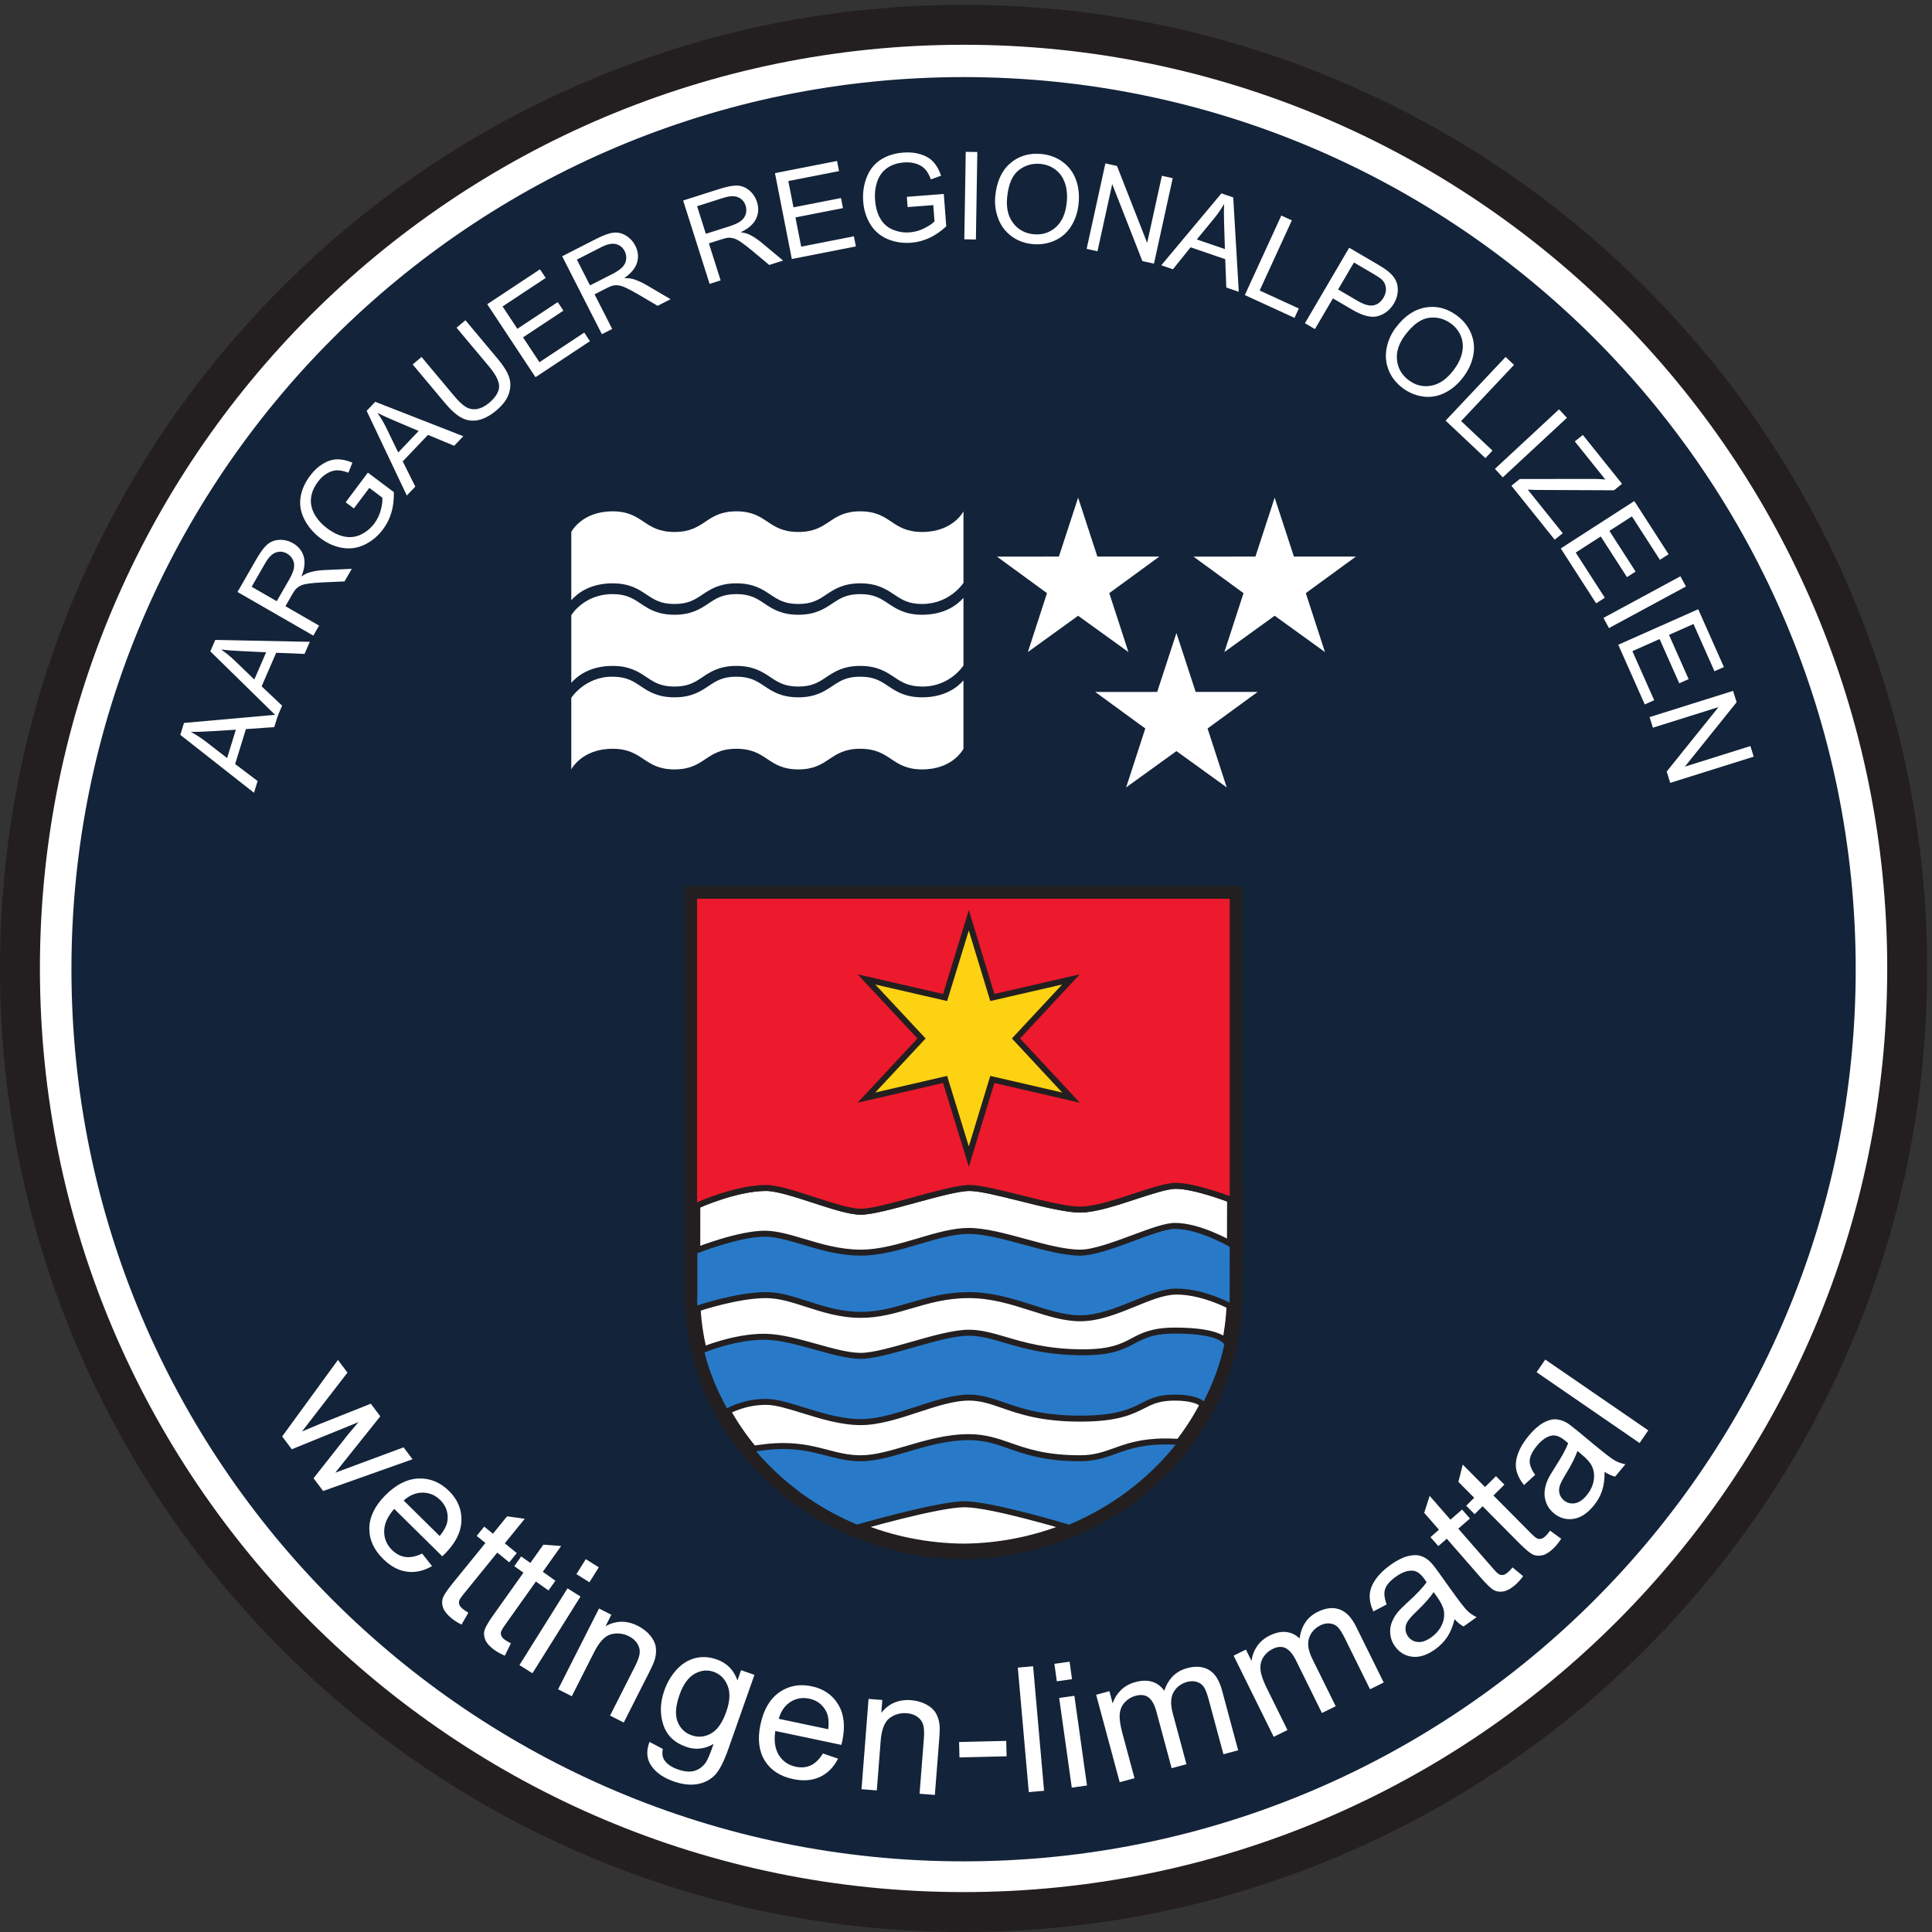
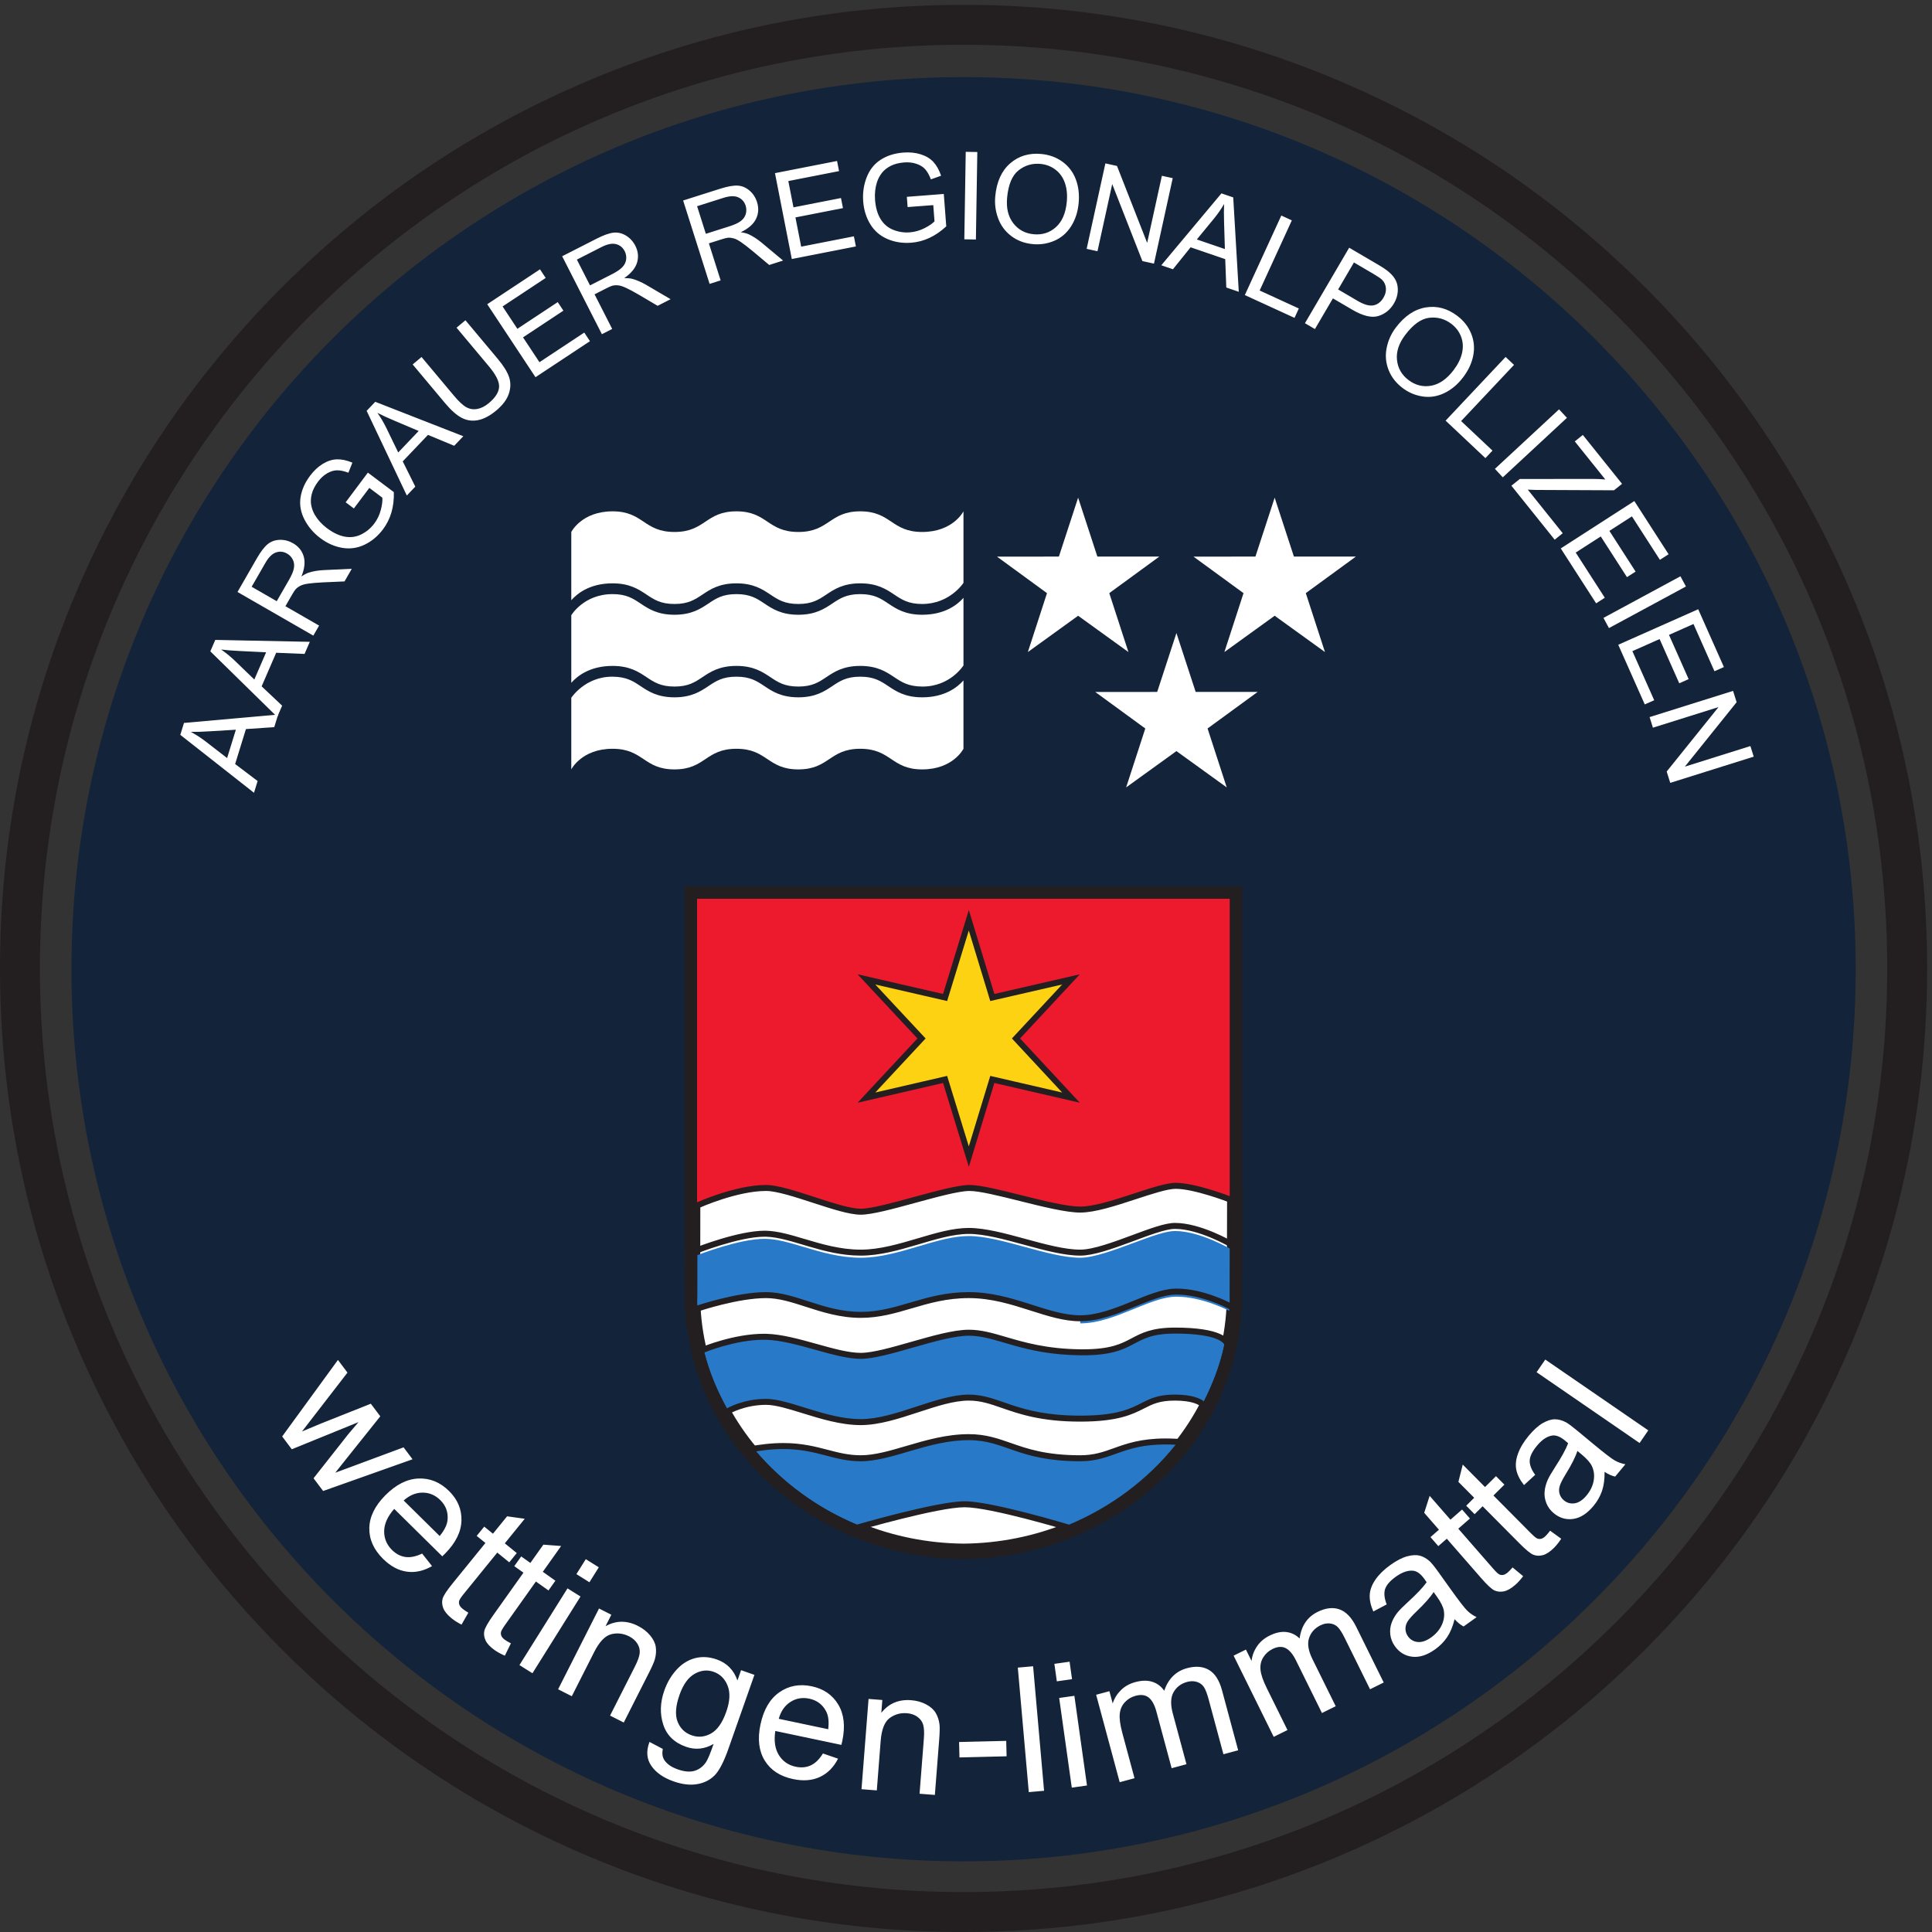
<svg xmlns="http://www.w3.org/2000/svg" xml:space="preserve" width="100" height="100" viewBox="0 0 515.027 515.027">
  <rect x="0" y="0" width="515.027" height="515.027" fill="#333333" stroke="none" />
-   <path d="M1931.33 40C888.445 40 40.004 888.449 40.004 1931.32c0 1042.88 848.441 1891.33 1891.326 1891.33 1042.87 0 1891.32-848.45 1891.32-1891.33C3822.65 888.449 2974.2 40 1931.33 40" style="fill:#fff;fill-opacity:1;fill-rule:nonzero;stroke:none" transform="matrix(.133 0 0 -.133 0 515.027)" />
  <path d="M1931.33 3862.65c-260.7 0-513.63-51.08-751.79-151.81-229.989-97.27-436.524-236.52-613.868-413.86-177.344-177.35-316.586-383.88-413.867-613.87C51.075 2444.95 0 2192.02 0 1931.32c0-260.69 51.074-513.63 151.805-751.78 97.281-229.989 236.523-436.528 413.867-613.868 177.344-177.34 383.879-316.59 613.868-413.871C1417.7 51.071 1670.63 0 1931.33 0c260.69 0 513.63 51.07 751.78 151.801 229.99 97.281 436.53 236.531 613.87 413.871 177.34 177.34 316.59 383.879 413.87 613.868 100.73 238.15 151.8 491.09 151.8 751.78 0 260.7-51.07 513.63-151.8 751.79-97.28 229.99-236.53 436.52-413.87 613.87-177.34 177.34-383.88 316.59-613.87 413.86-238.15 100.73-491.09 151.81-751.78 151.81zm0-80c1022.46 0 1851.32-828.86 1851.32-1851.33C3782.65 908.859 2953.79 80 1931.33 80 908.867 80 80 908.859 80 1931.32c0 1022.47 828.867 1851.33 1851.33 1851.33" style="fill:#231f20;fill-opacity:1;fill-rule:nonzero;stroke:none" transform="matrix(.133 0 0 -.133 0 515.027)" />
  <path d="M3719.46 1929.73c0-987.558-800.57-1788.128-1788.13-1788.128-987.564 0-1788.139 800.57-1788.139 1788.128 0 987.57 800.575 1788.14 1788.139 1788.14 987.56 0 1788.13-800.57 1788.13-1788.14" style="fill:#132339;fill-opacity:1;fill-rule:nonzero;stroke:none" transform="matrix(.133 0 0 -.133 0 515.027)" />
  <path d="m2593.43 2756.82-38.57 118.07-38.56-118.1-124.19-.04 100.34-73.21-38.36-118.09 100.77 72.77 100.81-72.77-38.39 118.09 100.32 73.25-124.17.03m-393.92 0-38.57 118.07-38.57-118.1-124.12-.04 100.28-73.21-38.36-118.09 100.77 72.77 100.82-72.77-38.38 118.09 100.25 73.25-124.12.03m197.02-271.3-38.56 118.06-38.57-118.06-124.14-.05 100.3-73.22-38.4-118.07 100.81 72.76 100.8-72.76-38.39 118.1 100.34 73.24h-124.19m-1168.75 217.66c34.31 0 52.23-11.94 68.05-22.49 15.2-10.13 28.3-18.89 56.09-18.89 27.76 0 40.86 8.76 56.06 18.89 15.84 10.55 33.76 22.49 68.04 22.49 34.29 0 52.23-11.94 68.05-22.49 15.19-10.13 28.3-18.89 56.08-18.89 27.75 0 40.87 8.76 56.07 18.89 15.8 10.55 33.74 22.49 68.03 22.49 34.31 0 52.23-11.94 68.05-22.49 15.18-10.13 28.3-18.9 56.07-18.89 55.69.05 82.75 42.34 82.75 42.34v143.36s-20.69-41.37-82.75-41.37-62.06 41.37-124.12 41.37c-62.04 0-62.04-41.37-124.1-41.37-62.06 0-62.06 41.37-124.13 41.37-62.07 0-62.07-41.37-124.1-41.37-62.08 0-62.08 41.37-124.14 41.37s-82.73-41.37-82.73-41.37v-136.81c12.37 14.02 37.78 33.86 82.73 33.86" style="fill:#fff;fill-opacity:1;fill-rule:nonzero;stroke:none" transform="matrix(.133 0 0 -.133 0 515.027)" />
  <path d="M1227.78 2537.67c34.31 0 52.23-11.96 68.05-22.51 15.2-10.13 28.3-18.87 56.09-18.87 27.76 0 40.86 8.74 56.06 18.87 15.84 10.55 33.76 22.51 68.04 22.51 34.29 0 52.23-11.96 68.05-22.51 15.19-10.13 28.3-18.87 56.08-18.87 27.75 0 40.87 8.74 56.07 18.87 15.8 10.55 33.74 22.51 68.03 22.51 34.31 0 52.23-11.96 68.05-22.51 15.18-10.13 28.3-18.68 56.07-18.87 56.21-.38 82.75 42.34 82.75 42.34v135.46c-12.37-14.02-37.79-33.87-82.75-33.87-34.29 0-52.21 11.97-68.04 22.52-15.19 10.12-28.31 18.85-56.08 18.85-27.74 0-40.87-8.73-56.06-18.85-15.82-10.55-33.75-22.52-68.04-22.52-34.31 0-52.23 11.97-68.05 22.52-15.2 10.12-28.32 18.85-56.08 18.85-27.77 0-40.9-8.73-56.07-18.85-15.82-10.55-33.76-22.52-68.03-22.52-34.31 0-52.24 11.97-68.06 22.52-15.19 10.12-28.31 18.85-56.08 18.85-57.69 0-82.73-42.34-82.73-42.34v-135.44c12.37 14 37.78 33.86 82.73 33.86" style="fill:#fff;fill-opacity:1;fill-rule:nonzero;stroke:none" transform="matrix(.133 0 0 -.133 0 515.027)" />
  <path d="M1848.37 2474.72c-34.29 0-52.21 11.94-68.04 22.49-15.19 10.12-28.31 18.87-56.08 18.87-27.76 0-40.87-8.75-56.06-18.87-15.82-10.55-33.75-22.49-68.04-22.49-34.29 0-52.23 11.94-68.05 22.49-15.2 10.12-28.32 18.87-56.08 18.87-27.77 0-40.9-8.75-56.07-18.87-15.82-10.55-33.76-22.49-68.03-22.49-34.31 0-52.24 11.94-68.06 22.49-15.19 10.12-28.31 18.69-56.08 18.87-55.19.37-82.73-42.36-82.73-42.36v-143.49s20.67 41.36 82.73 41.36 62.06-41.36 124.14-41.36c62.04 0 62.04 41.36 124.1 41.36 62.07 0 62.07-41.36 124.13-41.36 62.06 0 62.06 41.36 124.1 41.36 62.06 0 62.06-41.36 124.12-41.36 62.08 0 82.75 41.36 82.75 41.36v136.97c-12.37-14-37.79-33.84-82.75-33.84" style="fill:#fff;fill-opacity:1;fill-rule:nonzero;stroke:none" transform="matrix(.133 0 0 -.133 0 515.027)" />
  <path d="M1929.6 768.648v7.172l.52-7.172z" style="fill:#fcd213;fill-opacity:1;fill-rule:nonzero;stroke:none" transform="matrix(.133 0 0 -.133 0 515.027)" />
  <path d="M1930.12 779.398h-.52V765.07h.52v14.328zm0-7.168h-.52.52" style="fill:#231f20;fill-opacity:1;fill-rule:nonzero;stroke:none" transform="matrix(.133 0 0 -.133 0 515.027)" />
  <path d="M1930.12 768.648v7.172c.17.078.63.192 1.18.192h.44l.77-.18-.19-7.184h-2.2" style="fill:#fcd213;fill-opacity:1;fill-rule:nonzero;stroke:none" transform="matrix(.133 0 0 -.133 0 515.027)" />
  <path d="M1931.3 779.59c-.95 0-1.73-.168-2.14-.27 0 0 .4.078.96.078V765.07h2.2v14.328c.63 0 1.07-.097 1.16-.117-.48.117-1.22.309-2.18.309zm0-7.168c.17 0 .69-.192 1.02-.192h-2.2c.33 0 .85.192 1.18.192" style="fill:#231f20;fill-opacity:1;fill-rule:nonzero;stroke:none" transform="matrix(.133 0 0 -.133 0 515.027)" />
  <path d="M1931.25 766.43c-297.63 2.761-539.78 231.761-539.78 510.46l-.33 800.18h1080.01l-.18-800.18c0-278.699-242.07-507.691-539.62-510.46h-.1" style="fill:#fff;fill-opacity:1;fill-rule:nonzero;stroke:none" transform="matrix(.133 0 0 -.133 0 515.027)" />
  <path d="M2477.14 2083.07H1385.13l.01-12 .33-794.18c0-281.968 244.81-513.66 545.72-516.468 301.04 2.808 545.78 234.5 545.78 516.478l.16 794.17.01 12zm-12.01-12-.16-794.17c0-276.908-241.24-501.752-533.67-504.478-292.59 2.726-533.83 227.57-533.83 504.478l-.33 794.17h1067.99" style="fill:#231f20;fill-opacity:1;fill-rule:nonzero;stroke:none" transform="matrix(.133 0 0 -.133 0 515.027)" />
  <path d="M2465.51 1381.24v93.31s-69.26 26.78-108.69 26.78c-39.4 0-139.21-47.58-191.24-47.58-52.04 0-177.08 43.31-221.96 43.31-45.04 0-175.72-47.58-218.04-47.58-42.13 0-144.83 47.58-189.7 47.58-61.34 0-138.2-34.53-138.2-34.53l-.21-185.63c0-276.908 241.24-501.752 533.83-504.478 292.43 2.726 533.67 227.57 533.67 504.478l.04 192.39" style="fill:#fff;fill-opacity:1;fill-rule:nonzero;stroke:none" transform="matrix(.133 0 0 -.133 0 515.027)" />
  <path d="m1403.67 1458.58-.2-181.7c0-272.13 236.81-495.751 527.88-498.458 290.89 2.707 527.63 226.328 527.63 498.468l.53 193.5c-14.95 5.51-70.03 24.94-102.69 24.94-17.37 0-48.51-10.21-81.48-21.02-39.81-13.06-80.98-26.56-109.76-26.56-27.72 0-74.59 11.71-119.92 23.03-41.74 10.43-81.17 20.28-102.03 20.28-22.07 0-67.03-12.27-110.51-24.14-44.18-12.05-85.91-23.43-107.54-23.43-21.69 0-56.78 11.41-93.95 23.51-36.33 11.83-73.91 24.06-95.75 24.06-51.99 0-116.54-25.87-132.21-32.48zm527.68-692.15c-297.73 2.761-539.88 231.761-539.88 510.46l.21 189.53 3.54 1.58c3.19 1.43 78.75 35.06 140.66 35.06 23.74 0 62.24-12.53 99.47-24.65 34.63-11.27 70.45-22.93 90.23-22.93 20.02 0 62.91 11.71 104.38 23.03 44.24 12.07 89.99 24.55 113.67 24.55 22.34 0 62.46-10.02 104.94-20.63 44.63-11.15 90.77-22.68 117.01-22.68 26.86 0 68.92 13.79 106.03 25.96 33.9 11.12 65.91 21.61 85.21 21.61 40.09 0 107.99-26.06 110.86-27.17l3.83-1.49v-97.42h-.51l-.03-104.35c0-278.699-242.07-507.691-539.62-510.46" style="fill:#231f20;fill-opacity:1;fill-rule:nonzero;stroke:none" transform="matrix(.133 0 0 -.133 0 515.027)" />
  <path d="M1397.14 1367.15v95.38" style="fill:#287ac8;fill-opacity:1;fill-rule:nonzero;stroke:none" transform="matrix(.133 0 0 -.133 0 515.027)" />
  <path d="M1403.14 1367.16h-12v95.37h12v-95.37" style="fill:#231f20;fill-opacity:1;fill-rule:nonzero;stroke:none" transform="matrix(.133 0 0 -.133 0 515.027)" />
  <path d="M1725.2 1443.74c-21.68 0-56.78 11.43-93.95 23.52-36.34 11.82-73.91 24.06-95.75 24.06-59.6 0-135.13-33.92-135.88-34.26l-8.48-3.84v623.85h1080v-611.02l-8.16 3.16c-.68.26-68.69 26.38-106.53 26.38-17.38 0-48.51-10.22-81.47-21.03-39.82-13.06-80.99-26.56-109.78-26.56-27.72 0-74.59 11.71-119.91 23.03-41.74 10.43-81.17 20.29-102.05 20.29-22.07 0-67.02-12.28-110.5-24.14-44.18-12.05-85.9-23.44-107.54-23.44" style="fill:#fcd213;fill-opacity:1;fill-rule:nonzero;stroke:none" transform="matrix(.133 0 0 -.133 0 515.027)" />
-   <path d="M2477.13 2083.07H1385.14v-639.14l16.95 7.67c.74.33 75.2 33.71 133.41 33.71 20.89 0 58-12.08 93.9-23.76 37.62-12.25 73.16-23.82 95.8-23.82 22.44 0 64.54 11.49 109.12 23.66 43.1 11.76 87.66 23.92 108.93 23.92 20.13 0 61.02-10.22 100.57-20.1 45.69-11.41 92.92-23.21 121.38-23.21 29.74 0 71.38 13.65 111.64 26.86 31.07 10.18 63.19 20.72 79.6 20.72 36.72 0 103.7-25.71 104.37-25.97l16.32-6.31v625.77zm-12-12V1474.8s-69.26 26.78-108.69 26.78c-39.4 0-139.21-47.58-191.24-47.58-52.04 0-177.08 43.31-221.95 43.31-45.05 0-175.73-47.58-218.05-47.58-42.13 0-144.82 47.58-189.7 47.58-61.59 0-138.36-34.78-138.36-34.78v608.54h1067.99" style="fill:#231f20;fill-opacity:1;fill-rule:nonzero;stroke:none" transform="matrix(.133 0 0 -.133 0 515.027)" />
  <path d="m1941.84 1554.17 47.1 154.65 157.68-36.43-110.22 118.56 110.22 118.38-157.68-36.27-47.1 154.79-47.55-154.79-157.64 36.27 110.4-118.38-110.4-118.56 157.63 36.42zm-216.64-110.43c-21.68 0-56.78 11.43-93.95 23.52-36.34 11.82-73.91 24.06-95.75 24.06-59.6 0-135.13-33.92-135.88-34.26l-8.48-3.84v623.85h1080v-611.02l-8.16 3.16c-.68.26-68.69 26.38-106.53 26.38-17.38 0-48.51-10.22-81.47-21.03-39.82-13.06-80.99-26.56-109.78-26.56-27.72 0-74.59 11.71-119.91 23.03-41.74 10.43-81.17 20.29-102.05 20.29-22.07 0-67.02-12.28-110.5-24.14-44.18-12.05-85.9-23.44-107.54-23.44" style="fill:#ed192d;fill-opacity:1;fill-rule:nonzero;stroke:none" transform="matrix(.133 0 0 -.133 0 515.027)" />
  <path d="m1898.38 1865.96 3.28 10.67 40.16 130.7 39.75-130.67 3.26-10.71 10.91 2.51 133.15 30.63-93.08-99.97-7.61-8.17 7.6-8.18 93.1-100.13-133.15 30.76-10.91 2.52-3.27-10.72-39.75-130.53-40.16 130.57-3.28 10.67-10.89-2.51-133.09-30.75 93.23 100.12 7.62 8.18-7.63 8.18-93.21 99.95 133.09-30.62 10.88-2.5zm578.75 217.11H1385.14v-639.14l16.95 7.67c.74.33 75.2 33.71 133.41 33.71 20.89 0 58-12.08 93.9-23.76 37.62-12.25 73.16-23.82 95.8-23.82 22.44 0 64.54 11.49 109.12 23.66 43.1 11.76 87.66 23.92 108.93 23.92 20.13 0 61.02-10.22 100.57-20.1 45.69-11.41 92.92-23.21 121.38-23.21 29.74 0 71.38 13.65 111.64 26.86 31.07 10.18 63.19 20.72 79.6 20.72 36.72 0 103.7-25.71 104.37-25.97l16.32-6.31v625.77zm-586.94-202.91-171.29 39.4 119.94-128.62-119.94-128.8 171.29 39.57 51.68-168.05 51.18 168.05 171.3-39.57-119.76 128.8 119.76 128.62-171.3-39.4-51.18 168.21-51.68-168.21m574.94 190.91V1474.8s-69.26 26.78-108.69 26.78c-39.4 0-139.21-47.58-191.24-47.58-52.04 0-177.08 43.31-221.95 43.31-45.05 0-175.73-47.58-218.05-47.58-42.13 0-144.82 47.58-189.7 47.58-61.59 0-138.36-34.78-138.36-34.78v608.54h1067.99" style="fill:#231f20;fill-opacity:1;fill-rule:nonzero;stroke:none" transform="matrix(.133 0 0 -.133 0 515.027)" />
-   <path d="M2165.2 1230.13c-31.55 0-63.48 10.18-97.27 20.97-39.18 12.5-79.7 25.44-126.06 25.44-45.42 0-81.47-10.6-116.34-20.85-32.81-9.65-63.8-18.75-100.33-18.75-40.42 0-74.77 11.11-108 21.84-28.26 9.13-54.96 17.76-81.7 17.76-57.5 0-135.41-26.22-136.19-26.48l-7.93-2.69v10.23c-.16 3.93-.08 8.13 0 12.33.05 2.33.09 4.64.09 6.96l.1 87.49 3.78 1.51c3.48 1.37 85.61 33.71 137.18 33.71l3.13-.04c22.88-.62 48.27-8.2 75.15-16.22 34.01-10.16 72.56-21.67 114.39-21.67 38.79 0 78.16 11.68 116.23 22.97 35.62 10.56 69.27 20.54 100.44 20.54 32.05 0 72.53-11.05 111.67-21.72 39.24-10.72 79.81-21.79 111.66-21.79 27 0 69.31 15.72 106.65 29.6 34.64 12.87 64.56 23.98 83.07 23.98 49.86 0 110.63-35.48 113.19-36.99l2.95-1.74-.11-99.64.04-4.81c.03-3.32.06-6.64-.04-9.95l-.29-9.59-8.5 3.53c-.52.28-53.03 27.52-103.18 27.52-1.3 0-2.59-.01-3.88-.05-23.68-.61-51.6-11.98-81.15-24.01-35.52-14.45-72.24-29.39-108.75-29.39" style="fill:#287ac8;fill-opacity:1;fill-rule:nonzero;stroke:none" transform="matrix(.133 0 0 -.133 0 515.027)" />
+   <path d="M2165.2 1230.13c-31.55 0-63.48 10.18-97.27 20.97-39.18 12.5-79.7 25.44-126.06 25.44-45.42 0-81.47-10.6-116.34-20.85-32.81-9.65-63.8-18.75-100.33-18.75-40.42 0-74.77 11.11-108 21.84-28.26 9.13-54.96 17.76-81.7 17.76-57.5 0-135.41-26.22-136.19-26.48l-7.93-2.69c-.16 3.93-.08 8.13 0 12.33.05 2.33.09 4.64.09 6.96l.1 87.49 3.78 1.51c3.48 1.37 85.61 33.71 137.18 33.71l3.13-.04c22.88-.62 48.27-8.2 75.15-16.22 34.01-10.16 72.56-21.67 114.39-21.67 38.79 0 78.16 11.68 116.23 22.97 35.62 10.56 69.27 20.54 100.44 20.54 32.05 0 72.53-11.05 111.67-21.72 39.24-10.72 79.81-21.79 111.66-21.79 27 0 69.31 15.72 106.65 29.6 34.64 12.87 64.56 23.98 83.07 23.98 49.86 0 110.63-35.48 113.19-36.99l2.95-1.74-.11-99.64.04-4.81c.03-3.32.06-6.64-.04-9.95l-.29-9.59-8.5 3.53c-.52.28-53.03 27.52-103.18 27.52-1.3 0-2.59-.01-3.88-.05-23.68-.61-51.6-11.98-81.15-24.01-35.52-14.45-72.24-29.39-108.75-29.39" style="fill:#287ac8;fill-opacity:1;fill-rule:nonzero;stroke:none" transform="matrix(.133 0 0 -.133 0 515.027)" />
  <path d="M2354.93 1421.25c-19.6 0-50-11.29-85.19-24.36-36.85-13.69-78.62-29.21-104.54-29.21-31.05 0-71.23 10.96-110.08 21.57-39.53 10.78-80.39 21.93-113.25 21.93-32.05 0-66.1-10.09-102.14-20.78-37.67-11.17-76.61-22.72-114.53-22.72-40.96 0-79.06 11.37-112.68 21.41-27.27 8.14-53.02 15.83-76.7 16.47-1.08.03-2.17.04-3.27.04-52.71 0-135.89-32.74-139.41-34.13l-7.57-3v-8.14l-.1-83.42c0-2.29-.05-4.57-.09-6.85-.08-4.19-.17-8.53.01-12.95l-.01-1.37V1239l15.86 5.37c.77.27 77.78 26.17 134.26 26.17 25.8 0 52.06-8.49 79.85-17.47 32.1-10.37 68.49-22.13 109.85-22.13 37.39 0 68.79 9.23 102.03 19 34.46 10.13 70.08 20.6 114.64 20.6 45.43 0 85.49-12.79 124.23-25.16 34.26-10.93 66.61-21.26 99.1-21.26 37.68 0 74.96 15.17 111 29.84 29.04 11.82 56.47 22.99 79.04 23.57 1.27.04 2.51.06 3.75.06 48.61-.01 99.87-26.57 100.38-26.84l17.57-9.2.01 19.83v.92c.1 3.03.07 6.43.03 9.84l-.03 4.76.11 92.86v10.19l-5.91 3.48c-2.62 1.55-64.75 37.82-116.22 37.82zm0-12c48.79 0 110.13-36.16 110.13-36.16v-3.32l-.11-92.87c0-4.88.15-9.75 0-14.6v-.92s-53.65 28.2-105.96 28.21c-1.35 0-2.71-.02-4.06-.06-53.25-1.38-123.69-53.41-189.73-53.41-66.02 0-135.11 46.42-223.33 46.42-88.71 0-142.1-39.6-216.67-39.6-74.54 0-130.84 39.6-189.7 39.6-59.19 0-138.12-26.8-138.12-26.8v1.85c-.26 6.41.09 12.84.09 19.31l.1 83.42s83.96 33.28 134.98 33.28c.99 0 1.98-.01 2.95-.03 50.49-1.38 113.78-37.89 189.7-37.89 75.92 0 153.21 43.5 216.67 43.5 62.96 0 158.5-43.5 223.33-43.5 52.03 0 151.84 53.57 189.73 53.57" style="fill:#231f20;fill-opacity:1;fill-rule:nonzero;stroke:none" transform="matrix(.133 0 0 -.133 0 515.027)" />
  <path d="M1725.2 1021.98c-38.79 0-79.22 12.53-114.9 23.6-28.23 8.75-54.9 17.02-74.8 17.02-44.05 0-75.04-17.96-75.35-18.15l-5.34-3.14-2.98 5.43c-21.64 39.58-36.66 76.64-45.92 113.3l-1.27 5.03 4.78 1.98c2.56 1.06 63.23 26 121.72 26 1.5 0 3-.01 4.49-.05 30.37-.79 65.52-10.6 99.5-20.08 33.45-9.33 65.03-18.15 90.07-18.15 24.67 0 64.33 11.33 102.68 22.29 41.52 11.86 84.45 24.11 113.99 24.11 24.05 0 46.74-6.66 73.01-14.37 36.5-10.73 81.92-24.07 150.39-24.87l5.11-.03c57.55.01 79.41 11.58 100.54 22.77 20.19 10.68 39.25 20.77 84 20.77 92.87 0 103.7-22.37 104.93-26.87l.38-1.4-.31-1.43c-7.9-36.99-21.57-74.57-41.79-114.87l-3.87-7.71-5.89 6.31c-.02.03-12.33 11.65-53.45 11.65-32.25 0-47.2-7.6-64.52-16.39-23.77-12.07-50.71-25.76-125.2-25.76-77.3 0-120.48 14.98-155.19 27.04-23.36 8.1-43.54 15.11-68.14 15.11-30.94 0-65.98-11.5-103.08-23.69-38.12-12.51-77.53-25.45-113.59-25.45" style="fill:#287ac8;fill-opacity:1;fill-rule:nonzero;stroke:none" transform="matrix(.133 0 0 -.133 0 515.027)" />
  <path d="M2354.93 1211.44c-46.25 0-66.88-10.92-86.82-21.47-20.49-10.85-41.68-22.07-97.75-22.07-1.65 0-3.31.01-5.02.03-67.64.79-112.62 14-148.76 24.62-26.72 7.85-49.8 14.62-74.71 14.62-30.38 0-73.72-12.37-115.63-24.34-37.96-10.84-77.21-22.05-101.04-22.05-24.21 0-55.41 8.7-88.45 17.92-34.34 9.57-69.85 19.48-100.94 20.29-1.58.04-3.13.06-4.68.06-59.66 0-121.41-25.38-124.01-26.46l-9.57-3.97 2.54-10.05c9.39-37.17 24.59-74.69 46.48-114.71l5.96-10.9 10.69 6.34c.26.15 30.04 17.29 72.28 17.29 18.99 0 45.24-8.13 73.02-16.75 36.09-11.18 76.98-23.86 116.68-23.86 37.02 0 76.9 13.09 115.47 25.76 36.62 12.02 71.22 23.38 101.2 23.38 23.59 0 42.39-6.52 66.18-14.78 35.13-12.2 78.84-27.37 157.15-27.37 75.93 0 104.76 14.64 127.92 26.41 17.32 8.8 30.99 15.74 61.81 15.74 34.93 0 47.47-8.6 49.21-9.94l11.51-14.81 7.84 17.81c20.45 40.76 34.29 78.8 42.3 116.3l.61 2.86-.77 2.82c-2.57 9.4-18.52 31.28-110.7 31.28zm0-12c92.98 0 99.13-22.45 99.13-22.45-8.55-40.05-23.21-77.4-41.3-113.43 0 0-12.62 13.56-57.83 13.56-77.3 0-60.24-42.15-189.73-42.15-129.31 0-160.87 42.15-223.33 42.15-64.83 0-147.57-49.14-216.67-49.14-68.91 0-143.47 40.61-189.7 40.61-46.4 0-78.4-18.97-78.4-18.97-19.35 35.38-35.38 72.32-45.38 111.89 0 0 61.45 25.54 119.41 25.54 1.46 0 2.91-.02 4.37-.05 58.86-1.54 137.67-38.22 189.7-38.22 52.04 0 160.37 46.39 216.67 46.39 56.14 0 105.28-37.86 223.33-39.24 1.76-.02 3.46-.03 5.16-.03 112.29 0 93.3 43.54 184.57 43.54" style="fill:#231f20;fill-opacity:1;fill-rule:nonzero;stroke:none" transform="matrix(.133 0 0 -.133 0 515.027)" />
  <path d="M2141.1 810.762c-1.55.468-154.49 46.578-207.76 46.578-53.44 0-212.6-46.11-214.2-46.578l-2.04-.59-1.96.82c-80.23 33.61-148.96 83.559-204.28 148.449l-6.91 8.118 10.51 1.703s7.37 1.199 20.32 2.758c12.1 1.351 23.89 2.019 35.1 2.019 36.36 0 62.51-6.82 87.79-13.43 21.83-5.699 42.45-11.089 67.53-11.089 28.79 0 59.98 9.191 93 18.921 39.07 11.508 79.46 23.399 123.67 23.399 32.57 0 55.41-7.988 81.86-17.25 33.56-11.75 71.58-25.07 141.47-25.07 28.61 0 47.44 6.75 69.25 14.55 25.07 8.981 53.49 19.141 101.73 19.141 6.46 0 13.28-.172 20.5-.551l11.65-.629-7.28-9.121c-56.26-70.351-130.91-126.351-215.9-161.941l-1.99-.828-2.06.621" style="fill:#287ac8;fill-opacity:1;fill-rule:nonzero;stroke:none" transform="matrix(.133 0 0 -.133 0 515.027)" />
  <path d="M1941.87 997.852c-45.07 0-87.73-12.571-125.36-23.653-32.6-9.597-63.38-18.668-91.31-18.668-24.3 0-44.56 5.289-66.01 10.891-24.46 6.387-52.18 13.617-89.3 13.617-11.44 0-23.45-.687-35.72-2.051-13-1.566-20.37-2.758-20.68-2.808l-21.01-3.43 13.81-16.199c55.94-65.621 125.43-116.121 206.54-150.102l3.91-1.64 4.07 1.191c1.6.461 159.94 46.34 212.53 46.34 52.28 0 204.48-45.86 206.01-46.328l4.13-1.25 3.99 1.668c85.92 35.992 161.39 92.609 218.26 163.742l14.58 18.226-23.31 1.243c-7.14.379-14.13.578-20.8.578-49.29-.008-78.24-10.36-103.77-19.5-21.28-7.61-39.66-14.188-67.23-14.188-68.87 0-106.38 13.129-139.48 24.719-25.85 9.051-50.27 17.602-83.85 17.602zm0-12c72.86 0 98.29-42.321 223.33-42.321 64.27 0 83.37 33.68 170.98 33.688 6.36 0 13.06-.18 20.18-.559-55.18-69.019-128.79-124.66-213.53-160.16 0 0-154.71 46.84-209.49 46.84-54.93 0-215.88-46.82-215.88-46.82-79.56 33.332-148.16 83.609-202.04 146.82 0 0 7.28 1.18 20.08 2.719 12.44 1.39 23.83 1.98 34.39 1.98 67.57 0 100.71-24.508 155.31-24.508 63.31 0 135.14 42.321 216.67 42.321" style="fill:#231f20;fill-opacity:1;fill-rule:nonzero;stroke:none" transform="matrix(.133 0 0 -.133 0 515.027)" />
  <path d="M2490.13 2096.08H1372.14v-672.01l.27.12.06-147.29c0-2.19-.04-4.38-.09-6.57-.08-4.22-.17-8.58 0-13.2v-1.38l3.24-33.65c1.69-15.19 4.1-30.33 7.2-45.35l-.45-.18 5.11-21.17c.34-1.35.74-2.67 1.15-3.99.14-.44.28-.87.4-1.31 27.66-104.68 88.41-198.139 175.67-270.229l2.54-2.07.89-.731a579.274 579.274 0 0 1 21.25-16.449l1.45-1.082c.92-.687 1.84-1.379 2.78-2.047a571.9 571.9 0 0 1 53.63-34.39l1.15-.641c8.89-4.981 18.17-9.852 27.84-14.621l1.87-.91c79.2-38.66 164.3-58.668 252.97-59.5 145.6 1.359 283.27 54.968 388.1 150.968 95.45 87.411 154.08 201.162 167.61 323.682l3.17 39.31v.56c.09 3.44.07 6.88.03 10.34l-.03 3.63c.01.34.02.66.02.99v19.04l.09 73.8v11.5h.45v110.54l-.38.14v604.15zm-25-25v-596.27s-.11.04-.12.05v-.11l.5-.19v-93.31l-.5 88.05-.02-96.16.07-.04v-3.32l-.09-73.82v-19.05c0-.24-.02-.47-.02-.7.01-4.65.14-9.28 0-13.9v-.92s-.23.12-.4.2c-8.72-269.809-246.25-486.481-533.25-489.16-86.95.808-169.3 21.371-242.2 56.949-.61.301-1.21.59-1.82.891-8.94 4.402-17.75 9-26.39 13.851-.45.258-.91.488-1.35.738a546.38 546.38 0 0 0-51.27 32.883c-1.37.988-2.7 2.008-4.06 3.008a539.755 539.755 0 0 0-20.28 15.699c-1.11.903-2.21 1.789-3.31 2.699-81.02 66.934-140.68 156.142-167.44 257.402-.44 1.67-1.03 3.29-1.46 4.97 0 0 .17.07.21.08-7.7 30.5-12.46 62.03-13.89 94.37-.32-.11-.66-.22-.66-.22v1.85c-.26 6.41.09 12.84.09 19.31l-.08 185.74c-.05-.02-.25-.11-.25-.11v608.54h1067.99" style="fill:#231f20;fill-opacity:1;fill-rule:nonzero;stroke:none" transform="matrix(.133 0 0 -.133 0 515.027)" />
  <path d="m455.207 2352.98 17.539 56.8-51.805-3.15c-15.742-.99-28.55-1.38-38.418-1.17 10.082-5.45 19.825-11.75 29.219-18.91zm53.887-69.6-147.703 116.09 7.371 23.89 188.746 16.85-7.797-25.26-56.789-3.88-21.629-70.07 45.07-34.07-7.269-23.55" style="fill:#fff;fill-opacity:1;fill-rule:nonzero;stroke:none" transform="matrix(.133 0 0 -.133 0 515.027)" />
  <path d="m509.75 2510.41 23.633 54.56-51.848 2.51c-15.758.74-28.523 1.75-38.316 3.04 9.433-6.52 18.429-13.85 26.984-21.99zm45.969-75.05-134.16 131.5 9.937 22.94 189.457-3.84-10.508-24.26-56.867 2.34-29.148-67.29 41.086-38.78-9.797-22.61m-1.047 232.01 24.887 43.23c5.289 9.19 8.476 16.93 9.558 23.21 1.082 6.28.309 11.97-2.324 17.07-2.629 5.11-6.395 9.07-11.309 11.89-7.187 4.14-14.597 4.93-22.23 2.38-7.637-2.56-14.695-9.47-21.18-20.73l-27.687-48.11zm73.344-68.99-152.004 87.48 38.785 67.4c7.797 13.54 15.094 23.06 21.879 28.54 6.789 5.47 14.855 8.33 24.191 8.57 9.34.24 18.192-2.05 26.559-6.86 10.781-6.21 17.859-14.93 21.238-26.17 3.379-11.24 1.871-24.72-4.516-40.46 5.622 3.85 10.469 6.44 14.551 7.77 8.77 2.78 18.715 4.46 29.824 5.06l56.586 2.63-14.558-25.3-43.199-1.91c-12.512-.63-22.278-1.45-29.301-2.46-7.024-1.02-12.371-2.48-16.035-4.37-3.668-1.89-6.774-4.17-9.328-6.85-1.797-2-4.184-5.6-7.168-10.78l-13.426-23.33 67.492-38.84-11.57-20.12m81.277 254.89-16.449 12.36 44.515 59.47 52.039-39.08c.418-14.59-1.179-28.1-4.793-40.55-3.613-12.44-9.25-23.77-16.914-33.97-10.343-13.78-22.691-24.07-37.043-30.9-14.351-6.83-29.265-8.92-44.738-6.27-15.469 2.64-30.094 9.14-43.863 19.48-13.645 10.25-24.242 22.67-31.785 37.26-7.539 14.59-10.16 29.4-7.852 44.43 2.305 15.02 8.707 29.52 19.195 43.48 7.618 10.14 16.141 18.07 25.579 23.8 9.441 5.72 18.839 8.71 28.203 8.96 9.363.25 19.676-1.95 30.933-6.62l-7.984-20.19c-8.719 3.26-16.297 4.86-22.723 4.8-6.429-.06-13.05-2.07-19.863-6.02-6.812-3.96-12.883-9.48-18.195-16.56-6.371-8.48-10.59-16.78-12.649-24.91-2.066-8.13-2.418-15.67-1.054-22.62 1.355-6.96 3.761-13.38 7.218-19.27 5.993-10.08 14.059-18.93 24.196-26.55 12.5-9.39 24.574-15.09 36.226-17.11 11.649-2.01 22.606-.44 32.867 4.72 10.258 5.16 18.856 12.36 25.805 21.61 6.035 8.03 10.379 17.04 13.031 27.01 2.657 9.98 3.715 18.26 3.18 24.85l-26.117 19.61-30.965-41.22m88.879 112.25 41.012 43.05-47.789 20.25c-14.536 6.13-26.172 11.49-34.915 16.08 6.602-9.38 12.512-19.36 17.731-29.95zm17.234-86.31-80.515 169.73 17.246 18.11 176.484-69.01-18.234-19.14-52.567 21.83-50.586-53.1 25.176-50.58-17.004-17.84m99.688 336.37 17.793 14.9 65.051-77.69c11.312-13.51 18.772-25.52 22.372-36.03 3.59-10.51 3.49-21.6-.32-33.26-3.81-11.67-12.19-22.93-25.154-33.79-12.598-10.54-24.723-17-36.363-19.36-11.645-2.37-22.625-.87-32.934 4.48-10.312 5.36-21.43 15.17-33.359 29.41l-65.047 77.69 17.793 14.9 64.969-77.6c9.781-11.68 18.07-19.37 24.878-23.09 6.801-3.72 14.102-4.86 21.899-3.43 7.797 1.43 15.523 5.35 23.164 11.75 13.086 10.96 19.926 21.73 20.524 32.32.6 10.59-6.165 24.33-20.294 41.2l-64.972 77.6m158.236-99.23-96.752 146.27 105.772 69.96 11.41-17.27-86.4-57.15 29.63-44.8 80.92 53.52 11.35-17.16-80.92-53.52 32.93-49.79 89.8 59.4 11.42-17.26-109.16-72.2m109.27 184.02 44.45 22.65c9.45 4.81 16.34 9.55 20.68 14.23 4.33 4.66 6.79 9.86 7.37 15.57.58 5.7-.41 11.08-2.99 16.13-3.76 7.39-9.54 12.1-17.33 14.12-7.8 2.03-17.48.09-29.06-5.8l-49.46-25.21zm23.81-97.83-79.63 156.25 69.29 35.31c13.92 7.09 25.23 11.08 33.9 11.97 8.68.89 17-1.12 24.95-6.02 7.96-4.89 14.13-11.64 18.51-20.24 5.65-11.08 6.82-22.26 3.52-33.52-3.3-11.25-11.93-21.74-25.87-31.44 6.81.16 12.29-.31 16.44-1.42 8.86-2.47 18.11-6.48 27.75-12.04l48.85-28.69-26.01-13.25-37.24 21.98c-10.82 6.3-19.46 10.94-25.9 13.93-6.44 2.98-11.72 4.68-15.82 5.09-4.1.41-7.95.19-11.55-.65-2.6-.7-6.56-2.4-11.89-5.12l-23.98-12.22 35.35-69.39-20.67-10.53m208.37 201.24 47.55 15.09c10.11 3.21 17.69 6.76 22.73 10.67 5.03 3.9 8.3 8.61 9.81 14.16 1.5 5.54 1.4 11-.32 16.4-2.5 7.91-7.44 13.49-14.79 16.77-7.36 3.27-17.23 2.94-29.62-.99l-52.91-16.8zm7.53-100.4-53.06 167.15 74.11 23.53c14.9 4.73 26.71 6.82 35.41 6.28 8.71-.55 16.58-3.88 23.63-10.01 7.06-6.13 12.04-13.79 14.96-22.99 3.77-11.86 3.1-23.07-2-33.64-5.09-10.57-15.31-19.5-30.65-26.8 6.74-.96 12.07-2.32 15.98-4.09 8.35-3.88 16.82-9.35 25.42-16.41l43.51-36.26-27.82-8.84-33.16 27.76c-9.64 7.99-17.4 13.97-23.27 17.97-5.87 3.99-10.8 6.52-14.78 7.6-3.98 1.08-7.81 1.5-11.5 1.25-2.68-.27-6.87-1.3-12.57-3.11l-25.65-8.14 23.56-74.24-22.12-7.01m164.77 49.87-33.75 172.1 124.44 24.4 3.98-20.32-101.66-19.93 10.33-52.71 95.21 18.67 3.96-20.19-95.21-18.67 11.49-58.58 105.65 20.71 3.99-20.3-128.43-25.18m232.14 104.11-1.57 20.52 74.07 5.75 4.94-64.89c-10.69-9.93-21.9-17.65-33.64-23.13-11.74-5.5-23.97-8.73-36.69-9.7-17.18-1.3-33.07 1.18-47.66 7.47-14.6 6.29-26 16.12-34.21 29.5-8.22 13.37-12.98 28.64-14.29 45.82-1.3 17.01 1.05 33.17 7.05 48.46 6 15.3 15.4 27.03 28.22 35.2 12.81 8.18 27.93 12.93 45.34 14.25 12.65.96 24.23-.22 34.76-3.54 10.53-3.31 18.98-8.41 25.34-15.28 6.36-6.88 11.5-16.08 15.42-27.62l-20.44-7.31c-3.3 8.7-7.09 15.45-11.38 20.25-4.28 4.78-10.16 8.44-17.63 10.95-7.47 2.51-15.62 3.43-24.44 2.76-10.58-.8-19.6-3.11-27.07-6.92-7.47-3.81-13.37-8.51-17.7-14.12-4.34-5.61-7.57-11.66-9.72-18.14-3.63-11.15-4.96-23.05-4-35.7 1.18-15.58 4.86-28.42 11.03-38.51 6.16-10.09 14.57-17.29 25.21-21.59 10.65-4.32 21.74-6.03 33.27-5.15 10.02.76 19.65 3.43 28.9 8.02 9.25 4.58 16.17 9.24 20.77 14l-2.47 32.56-51.41-3.91m113.63-64.63 2.84 175.36 23.21-.38-2.84-175.35-23.21.37m85.8 83.65c-1.99-21.04 2.11-38.15 12.29-51.32 10.18-13.18 23.8-20.56 40.87-22.17 17.39-1.63 32.27 3.13 44.67 14.31 12.38 11.17 19.63 28 21.74 50.46 1.33 14.22.1 26.85-3.71 37.9-3.8 11.05-10.06 19.93-18.77 26.64-8.7 6.7-18.8 10.6-30.32 11.68-16.36 1.53-30.95-2.76-43.81-12.88-12.84-10.14-20.49-28.34-22.96-54.62zm-23.79 2.59c2.72 28.99 12.63 50.95 29.73 65.88 17.11 14.94 37.97 21.24 62.58 18.93 16.12-1.51 30.29-6.73 42.51-15.65 12.22-8.92 21.07-20.59 26.57-35 5.49-14.42 7.42-30.36 5.78-47.82-1.67-17.71-6.72-33.22-15.19-46.52-8.46-13.3-19.57-22.93-33.35-28.88-13.78-5.96-28.25-8.23-43.42-6.8-16.43 1.55-30.75 6.89-42.95 16.05-12.2 9.16-20.97 20.92-26.36 35.28-5.38 14.37-7.35 29.21-5.9 44.53M2178 3373.59l37.57 171.3 23.25-5.1 60.48-154.23 29.5 134.5 21.73-4.77-37.57-171.31-23.25 5.11-60.45 154.34-29.53-134.61-21.73 4.77m220.84 18.86 56.25-19.26-1.59 51.88c-.5 15.77-.5 28.58.01 38.43-5.75-9.91-12.36-19.45-19.79-28.62zm-71.2-51.75 120.52 144.11 23.65-8.1 11.12-189.17-25.02 8.57-2.15 56.87-69.38 23.75-35.42-44.02-23.32 7.99m167.41-59.73 73.14 159.41 21.09-9.68-64.5-140.59 78.5-36.02-8.63-18.81-99.6 45.69m187.01 11.26 39.12-22.93c12.94-7.57 23.54-10.55 31.8-8.91 8.25 1.63 14.94 6.81 20.07 15.55 3.71 6.33 5.28 12.69 4.73 19.07-.57 6.38-3.04 11.83-7.42 16.34-2.85 2.86-8.81 6.96-17.9 12.28l-38.71 22.68zm-66.52-67.65 88.65 151.32 57.08-33.44c10.05-5.89 17.43-10.86 22.17-14.93 6.71-5.6 11.55-11.6 14.54-18.02 2.99-6.42 4.18-13.65 3.58-21.71-.61-8.05-3.11-15.84-7.5-23.33-7.54-12.87-18.02-21.36-31.43-25.48-13.41-4.11-30.81.1-52.22 12.64l-38.81 22.73-36.04-61.51-20.02 11.73m201.01-23.48c-12.75-16.85-18.26-33.56-16.53-50.12 1.74-16.55 9.44-30 23.12-40.34 13.93-10.53 29.1-14.3 45.51-11.32 16.41 3 31.42 13.49 45.03 31.5 8.61 11.39 14.2 22.78 16.77 34.18 2.57 11.41 1.93 22.25-1.95 32.53-3.88 10.28-10.43 18.9-19.65 25.88-13.12 9.91-27.79 13.93-44.04 12.07-16.25-1.86-32.34-13.32-48.26-34.38zm-18.87 14.72c17.56 23.22 37.54 36.68 59.94 40.39 22.39 3.72 43.46-1.89 63.18-16.8 12.91-9.76 22.22-21.65 27.92-35.66 5.71-14.01 7.11-28.59 4.2-43.73-2.9-15.16-9.65-29.73-20.22-43.73-10.73-14.18-23.19-24.71-37.39-31.58-14.18-6.87-28.71-9.21-43.55-7.03-14.85 2.18-28.35 7.86-40.5 17.05-13.17 9.95-22.54 22.03-28.09 36.23-5.57 14.2-6.86 28.83-3.88 43.87 2.98 15.05 9.11 28.71 18.39 40.99m99.83-186.53 120.24 127.67 16.89-15.91-106.04-112.61 62.87-59.21-14.19-15.07-79.77 75.13m98.83-96.64 128.56 119.28 15.8-17.01-128.57-119.29-15.79 17.02m33.05-33.81 16.79 13.47 143.85.19c10.21.02 19.42-.37 27.61-1.15l-61.22 76.33 16.14 12.95 78.59-97.99-16.15-12.95-156.5.69-16.27.6 70.05-87.35-16.14-12.95-86.75 108.16m98.95-125.69 147.44 94.96 68.67-106.61-17.41-11.2-56.09 87.1-45.16-29.09 52.53-81.56-17.3-11.15-52.53 81.57-50.19-32.32 58.3-90.52-17.4-11.21-70.86 110.03m85.55-139.21 154.3 83.37 11.03-20.42-154.3-83.37-11.03 20.42m29.64-53.84 160.26 71.21 51.5-115.89-18.92-8.4-42.06 94.67-49.09-21.8 39.39-88.67-18.8-8.35-39.39 88.66-54.56-24.24 43.72-98.39-18.92-8.4-53.13 119.6m62.81-145 167.31 52.54 7.13-22.71-103.77-129.13 131.37 41.25 6.67-21.24-167.32-52.53-7.13 22.71 103.88 129.17-131.48-41.29-6.66 21.23M565.57 993.238l111.789 153.382 19.09-25.42-66.441-86-24.692-32c1.817.8 13.676 5.78 35.571 14.96l102.347 40.73 18.985-25.29-67.875-84.94-22.305-28.07 34.277 12.699 102.586 38.133 17.957-23.922-179.207-63.59-19.187 25.551 69.578 88.348 20.535 24.181-133.723-54.439-19.285 25.687m243.528-128.367 72.14-71.172c9.75 11.832 15.035 22.699 15.856 32.621 1.347 15.309-3.535 28.442-14.645 39.41-10.058 9.918-21.836 14.899-35.328 14.93-13.496.031-26.172-5.23-38.023-15.789zm36.968-106.34 19.868-25.109c-16.614-9.703-33.344-13.442-50.2-11.211-16.851 2.211-32.777 10.73-47.781 25.531-18.898 18.649-28.14 39.246-27.726 61.809.41 22.558 10.98 44.347 31.703 65.347 21.445 21.731 43.687 33.082 66.726 34.043 23.032.957 43.469-7.359 61.313-24.972 17.273-17.039 25.586-36.84 24.929-59.399-.652-22.57-11.503-44.511-32.546-65.84-1.282-1.3-3.243-3.199-5.883-5.718l-96.348 95.07c-13.195-14.992-19.902-29.832-20.129-44.5-.222-14.652 5.059-27.312 15.844-37.961 8.035-7.922 16.965-12.562 26.805-13.949 9.832-1.391 20.98.91 33.425 6.859m92.657-118.519-13.68-23.903c-7.867 4.051-14.461 8.231-19.766 12.532-8.668 7.039-14.273 13.871-16.824 20.488-2.547 6.621-2.98 12.961-1.301 19 1.68 6.051 8.344 16.23 19.981 30.562l65.828 81.059-17.508 14.211 15.082 18.578 17.508-14.219 28.337 34.879 35.38-4.949-39.97-49.219 24.01-19.5-15.08-18.57-24.013 19.5-66.91-82.379c-5.531-6.812-8.668-11.531-9.402-14.152-.743-2.629-.633-5.301.339-7.989.969-2.703 3.219-5.48 6.758-8.351 2.653-2.149 6.399-4.68 11.231-7.578M1024 578.551l-12.12-24.719c-8.11 3.52-14.958 7.27-20.528 11.227-9.102 6.472-15.137 12.929-18.106 19.363-2.976 6.449-3.816 12.738-2.519 18.879 1.281 6.14 7.277 16.738 17.968 31.789l60.485 85.109-18.39 13.071 13.86 19.5 18.38-13.059 26.04 36.641 35.63-2.68-36.73-51.692 25.22-17.91-13.86-19.5-25.22 17.91-61.47-86.511c-5.08-7.149-7.91-12.059-8.48-14.727-.57-2.683-.28-5.32.86-7.953 1.13-2.629 3.56-5.25 7.28-7.891 2.79-1.976 6.68-4.269 11.7-6.847m131.32 138.75 18.78 29.98 26.07-16.32-18.78-29.981zm-114.2-182.34 96.33 153.809 26.07-16.329-96.33-153.812-26.07 16.332m77.51-48.469 82 161.918 24.69-12.512-11.65-23.027c20.9 11.77 42.58 11.961 65.04.59 9.76-4.949 17.84-11.242 24.25-18.891 6.4-7.66 10.2-15.351 11.38-23.109 1.18-7.75.6-15.941-1.73-24.602-1.56-5.589-5.56-14.738-11.99-27.449l-50.42-99.558-27.44 13.898 49.88 98.5c5.66 11.172 8.83 20.07 9.5 26.691.67 6.629-.88 12.957-4.64 19.02-3.77 6.051-9.31 10.937-16.63 14.648-11.69 5.911-23.66 7.313-35.9 4.2-12.24-3.129-23.62-15.047-34.12-35.797l-44.78-88.422-27.44 13.902m243.36-11.062c-7.9-22.461-9.2-40.418-3.91-53.879 5.29-13.461 14.65-22.551 28.09-27.27 13.32-4.691 26.31-3.492 38.94 3.598 12.65 7.082 22.82 21.59 30.53 43.519 7.38 20.954 8.28 38.391 2.73 52.301-5.55 13.91-14.89 23.172-28 27.781-12.89 4.54-25.7 3.161-38.41-4.148-12.72-7.301-22.7-21.273-29.97-41.902zm-60.2-94.41 26.74-14.122c-1.88-9.117-.83-16.609 3.14-22.476 5.31-7.902 14.2-14.051 26.67-18.43 13.43-4.73 24.75-5.691 33.95-2.89 9.2 2.808 16.79 8.589 22.77 17.347 3.59 5.391 8.65 17.551 15.2 36.5-17.94-10.48-36.37-12.379-55.28-5.73-23.54 8.281-38.77 23.172-45.7 44.703-6.92 21.519-6.2 44.148 2.15 67.91 5.75 16.328 14.01 30.367 24.78 42.098 10.77 11.73 23.09 19.379 36.97 22.949 13.88 3.57 28.39 2.691 43.55-2.637 20.2-7.113 33.99-21.133 41.35-42.082l7.26 20.629 26.77-9.41-52.07-148c-9.37-26.649-18.73-44.59-28.07-53.797-9.35-9.223-21.03-14.98-35.07-17.281-14.04-2.321-29.66-.442-46.85 5.597-20.42 7.192-35.3 17.59-44.64 31.204-9.35 13.617-10.55 29.589-3.62 47.918m259.06 46.289 99.17-20.887c1.81 15.219.38 27.219-4.29 36.008-7.15 13.609-18.35 22.031-33.63 25.25-13.82 2.91-26.42.742-37.79-6.539-11.37-7.262-19.19-18.539-23.46-33.832zm88.58-69.489 30.29-10.398c-8.74-17.141-20.8-29.332-36.17-36.563-15.39-7.238-33.39-8.679-54.01-4.339-25.98 5.48-44.89 17.82-56.73 37.019-11.85 19.203-14.73 43.25-8.65 72.121 6.3 29.879 18.88 51.449 37.74 64.699 18.86 13.262 40.56 17.313 65.08 12.141 23.75-5.008 41.45-17.18 53.09-36.508 11.64-19.344 14.38-43.683 8.19-72.992-.37-1.789-.99-4.449-1.86-7.988l-132.44 27.91c-3-19.75-.62-35.84 7.11-48.301 7.74-12.461 19.02-20.262 33.85-23.379 11.04-2.32 21.07-1.422 30.09 2.727 9.03 4.16 17.17 12.113 24.42 23.851m77.3-71.609 14.13 180.949 27.6-2.16-2.01-25.719c14.84 18.828 34.81 27.27 59.91 25.309 10.91-.848 20.78-3.59 29.62-8.219 8.84-4.633 15.28-10.32 19.33-17.031 4.04-6.711 6.63-14.52 7.77-23.399.69-5.769.48-15.761-.63-29.949l-8.68-111.262-30.67 2.399 8.59 110.062c.98 12.5.51 21.93-1.38 28.309-1.91 6.371-5.76 11.648-11.54 15.809-5.79 4.171-12.78 6.57-20.96 7.203-13.06 1.027-24.65-2.242-34.79-9.793-10.13-7.547-16.1-22.91-17.91-46.078l-7.71-98.821-30.67 2.391m196.33 63.668-.75 30.93 94.49 2.281.74-30.918-94.48-2.293m138.95-69.52-21.99 249.571 30.65 2.711 21.98-249.571-30.64-2.711m86.18 9.012-25.27 179.731 30.47 4.289 25.26-179.731zm-29.96 213.07-4.92 35.039 30.47 4.282 4.92-35.032-30.47-4.289m125.99-202.191-47.21 175.262 26.58 7.16 6.62-24.59c3.18 10.047 8.64 18.93 16.36 26.617 7.73 7.68 17.42 13.09 29.09 16.242 12.98 3.489 24.34 3.661 34.1.508 9.76-3.148 17.64-9.117 23.67-17.879 8.35 24.2 23.63 39.289 45.85 45.282 17.38 4.679 32.05 3.457 43.99-3.641 11.95-7.109 20.62-20.672 26.01-40.691l32.4-120.301-29.54-7.949-29.74 110.39c-3.2 11.879-6.46 20.18-9.79 24.879-3.34 4.711-7.96 7.973-13.89 9.813-5.91 1.82-12.28 1.808-19.1-.02-12.32-3.32-21.45-10.184-27.38-20.562-5.94-10.391-6.48-24.61-1.61-42.649l27.42-101.812-29.7-8-30.67 113.863c-3.56 13.199-8.64 22.449-15.27 27.738-6.62 5.301-15.43 6.469-26.42 3.512-8.36-2.262-15.5-6.551-21.41-12.852-5.91-6.308-9.32-14.14-10.23-23.461-.91-9.339.79-21.968 5.09-37.929l24.49-90.918-29.71-8.012m308.7 90.922-80.36 162.738 24.67 12.172 11.28-22.832c1.16 10.5 4.79 20.262 10.88 29.301 6.08 9.039 14.53 16.238 25.36 21.578 12.06 5.961 23.17 8.332 33.36 7.141 10.18-1.2 19.08-5.508 26.69-12.938 3.48 25.359 15.54 43.129 36.18 53.328 16.14 7.969 30.76 9.629 43.86 4.981 13.09-4.661 24.23-16.282 33.41-34.86l55.17-111.711-27.42-13.55-50.64 102.511c-5.44 11.039-10.26 18.539-14.44 22.5-4.19 3.981-9.36 6.278-15.52 6.93-6.16.629-12.41-.609-18.75-3.731-11.43-5.66-19.06-14.148-22.86-25.492-3.8-11.347-1.56-25.398 6.71-42.148l46.69-94.539-27.58-13.621-52.21 105.718c-6.06 12.262-12.85 20.352-20.37 24.262-7.52 3.899-16.39 3.34-26.6-1.711-7.77-3.828-13.93-9.418-18.5-16.758-4.57-7.351-6.4-15.679-5.47-25 .92-9.339 5.04-21.41 12.35-36.211l41.7-84.441-27.59-13.617m320.51 290.25c-6.43-10.211-17.79-23.102-34.1-38.692-9.23-8.832-15.31-15.71-18.25-20.601-2.94-4.899-4.29-9.969-4.06-15.199.24-5.219 1.92-10.008 5.02-14.36 4.78-6.679 11.28-10.429 19.52-11.269 8.23-.84 17.2 2.219 26.94 9.187 9.64 6.883 16.7 15.121 21.19 24.703 4.49 9.59 5.88 19.297 4.17 29.149-1.36 7.558-5.98 16.871-13.87 27.902zm42.05-54.402c-3.63-14.5-8.57-26.438-14.83-35.821-6.25-9.359-14.29-17.57-24.11-24.59-16.23-11.597-31.52-16.55-45.9-14.847-14.38 1.687-25.97 8.699-34.79 21.019-5.16 7.231-8.24 15.008-9.23 23.34-.98 8.328-.1 16.199 2.64 23.641 2.74 7.418 6.8 14.437 12.14 21.07 3.98 4.797 10.51 11.359 19.56 19.656 18.48 16.852 31.3 30.364 38.46 40.524-2.36 3.5-3.87 5.707-4.53 6.636-7.29 10.192-14.79 15.692-22.5 16.481-10.43 1.07-21.96-2.887-34.57-11.899-11.76-8.421-18.98-16.691-21.64-24.832-2.65-8.128-1.58-18.398 3.22-30.789l-26.85-14.16c-5.26 12.063-7.65 23.141-7.17 33.223.5 10.09 4.32 20.32 11.48 30.687 7.15 10.36 17.07 20.082 29.77 29.172 12.6 9.008 23.9 14.848 33.9 17.52 10 2.66 18.46 3.07 25.38 1.23 6.92-1.851 13.57-5.672 19.96-11.461 3.89-3.672 9.81-11.058 17.76-22.191l23.85-33.359c16.63-23.258 27.69-37.59 33.17-42.989 5.47-5.402 11.8-9.801 18.99-13.199l-26.13-18.691c-6.31 3.328-12.32 8.211-18.03 14.629m116.22 103.73 21.21-17.559c-5.32-7.062-10.55-12.839-15.71-17.339-8.42-7.34-16.1-11.704-23.06-13.09-6.95-1.371-13.27-.731-18.94 1.968-5.67 2.68-14.57 10.981-26.71 24.891l-68.64 78.68-17.01-14.832-15.72 18.023 16.99 14.84-29.55 33.859 10.92 34.028 41.69-47.789 23.3 20.351 15.73-18.031-23.31-20.34 69.78-79.969c5.77-6.609 9.88-10.511 12.34-11.679 2.46-1.172 5.11-1.532 7.93-1.032 2.81.5 5.94 2.25 9.38 5.239 2.58 2.25 5.7 5.5 9.38 9.781m75.21 73.629 22.29-16.149c-4.86-7.39-9.72-13.5-14.57-18.32-7.92-7.859-15.31-12.699-22.17-14.539-6.85-1.832-13.19-1.582-19.02.738-5.84 2.321-15.25 10.02-28.25 23.129l-73.57 74.114-16.01-15.903-16.85 16.981 16.01 15.902-31.66 31.898 8.7 34.641 44.67-45 21.95 21.801 16.86-16.981-21.96-21.8 74.77-75.321c6.18-6.218 10.54-9.84 13.07-10.859 2.53-1.02 5.19-1.191 7.97-.52 2.79.68 5.79 2.618 9.03 5.829 2.43 2.41 5.34 5.859 8.74 10.359m54.7 159.859c-3.62-11.508-11.33-26.867-23.13-46.09-6.67-10.886-10.81-19.089-12.4-24.578-1.6-5.48-1.61-10.73-.05-15.718 1.55-4.993 4.39-9.204 8.51-12.622 6.31-5.23 13.56-7.21 21.73-5.921 8.18 1.281 16.09 6.531 23.72 15.742 7.57 9.121 12.31 18.879 14.2 29.289 1.91 10.422.77 20.16-3.39 29.242-3.23 6.988-10.07 14.797-20.5 23.457zm54.52-41.898c.17-14.949-1.57-27.75-5.23-38.41-3.66-10.649-9.34-20.629-17.06-29.93-12.72-15.34-26.26-24.02-40.6-26.039-14.33-2.02-27.33 1.801-38.99 11.469-6.85 5.679-11.8 12.422-14.87 20.23-3.07 7.801-4.23 15.641-3.46 23.52.76 7.879 2.88 15.711 6.37 23.468 2.62 5.661 7.26 13.661 13.9 23.993 13.59 21.007 22.54 37.339 26.88 48.988-3.17 2.769-5.2 4.531-6.08 5.262-9.63 8-18.29 11.398-25.94 10.211-10.37-1.622-20.5-8.391-30.39-20.321-9.25-11.133-14.11-20.972-14.61-29.511-.5-8.54 3.14-18.188 10.94-28.95l-22.36-20.539c-8.16 10.328-13.29 20.43-15.38 30.309-2.09 9.879-1.01 20.742 3.27 32.59 4.28 11.851 11.41 23.769 21.37 35.781 9.89 11.929 19.34 20.449 28.33 25.579 8.98 5.13 17.06 7.67 24.23 7.65 7.16-.01 14.57-2.02 22.21-5.99 4.7-2.56 12.3-8.2 22.83-16.94l31.56-26.19c22.01-18.261 36.35-29.3 43.02-33.129 6.66-3.832 13.9-6.48 21.73-7.929l-20.52-24.731c-6.95 1.617-14 4.809-21.15 9.559m70.15 57.769-206.46 141.921 17.42 25.35 206.46-141.92-17.42-25.351" style="fill:#fff;fill-opacity:1;fill-rule:nonzero;stroke:none" transform="matrix(.133 0 0 -.133 0 515.027)" />
</svg>